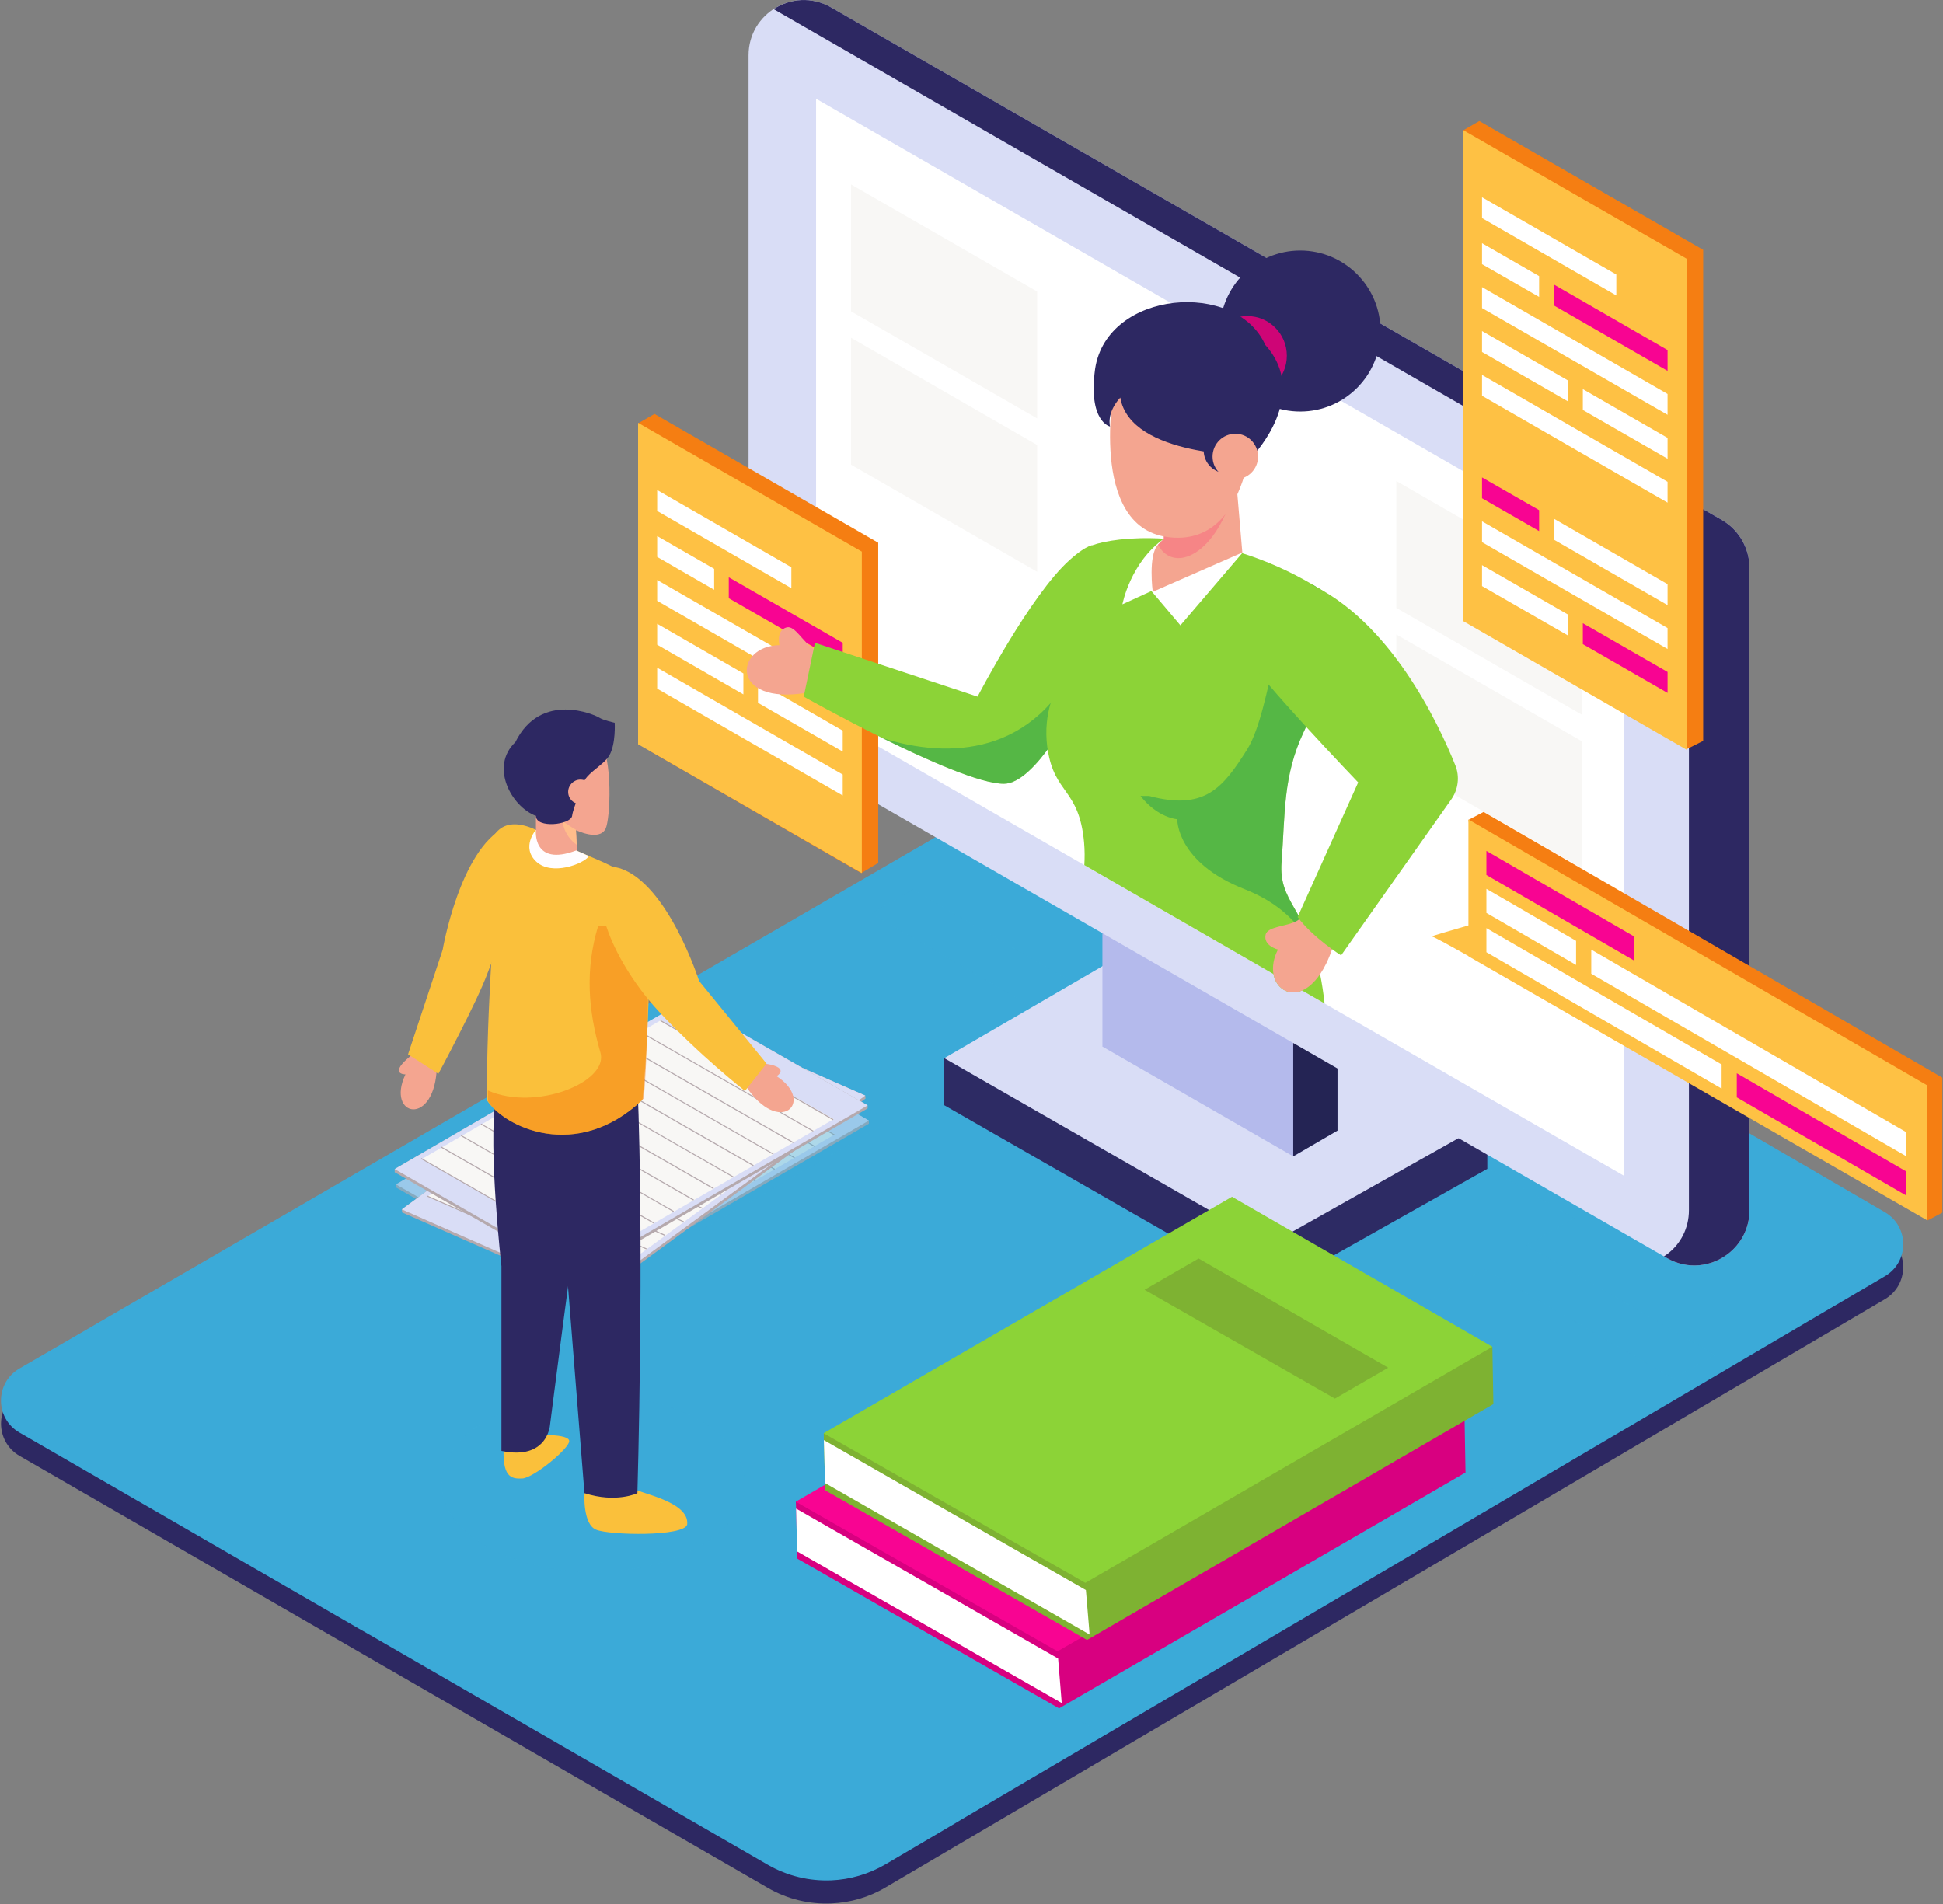
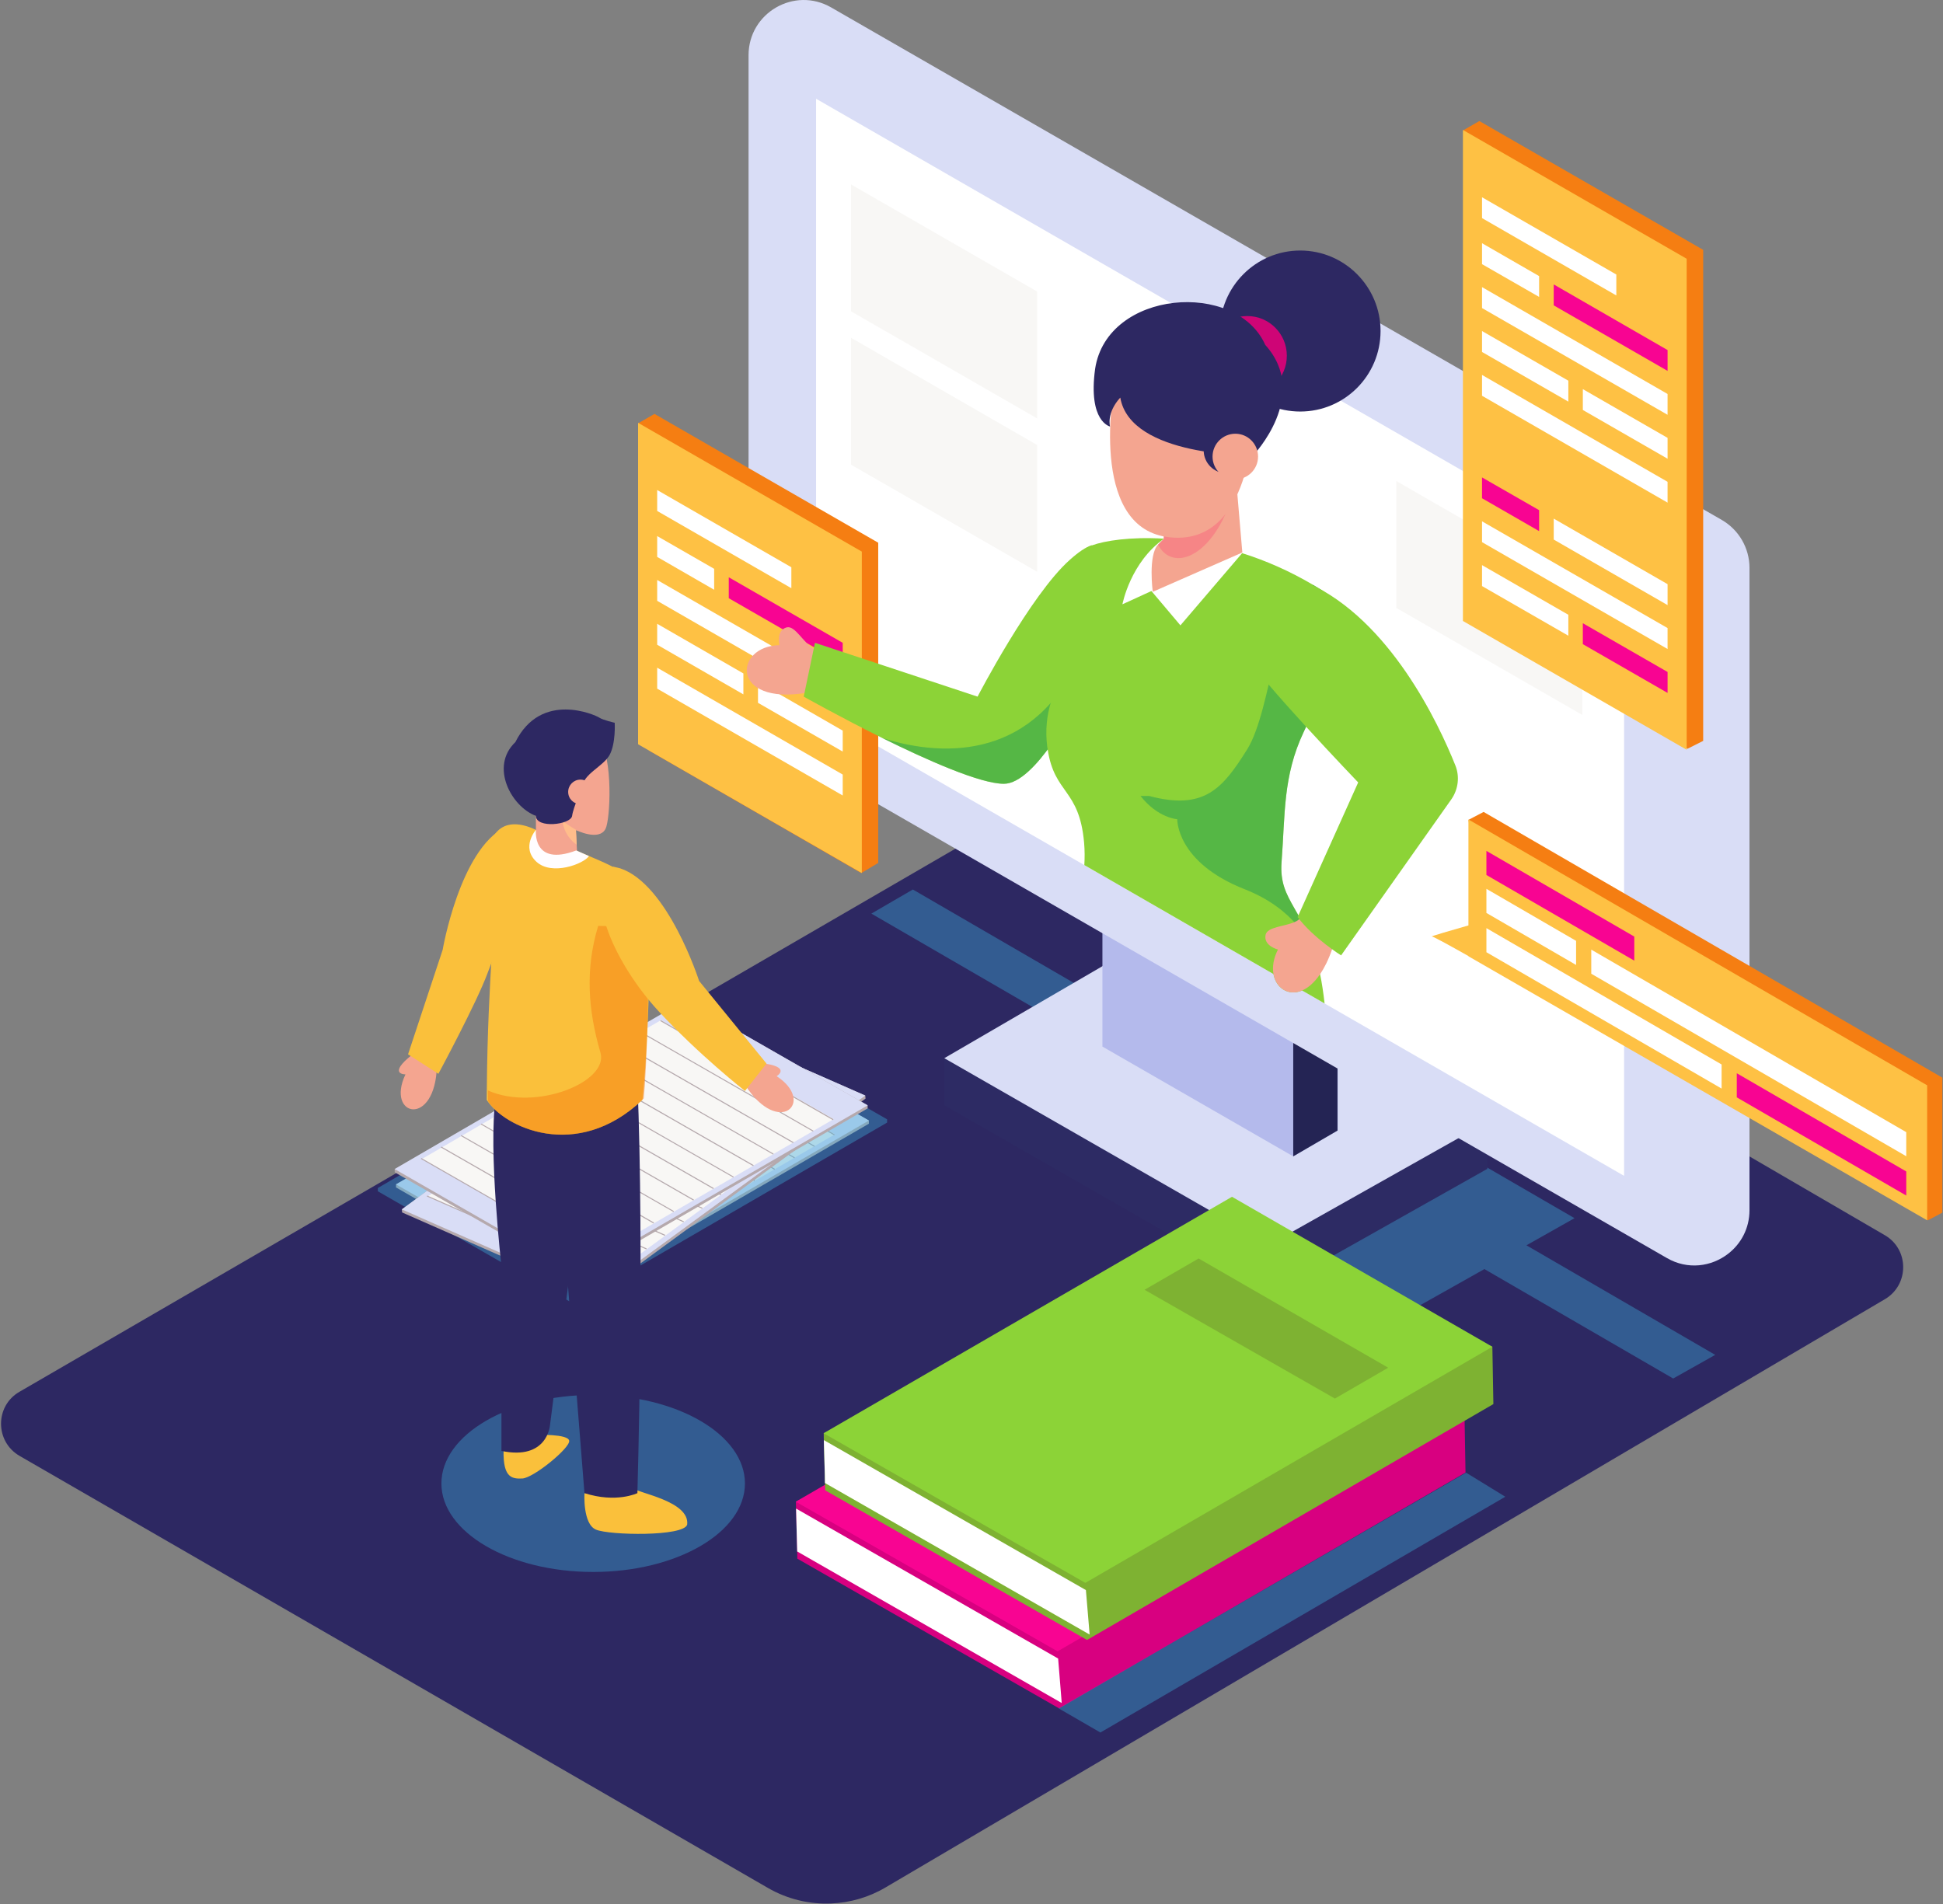
<svg xmlns="http://www.w3.org/2000/svg" width="150" height="147" viewBox="0 0 150 147" fill="none">
  <rect x="0" y="0" width="150" height="147" fill="#808080" stroke="none" />
  <g clip-path="url(#clip0_18_41565)">
    <path d="M87.562 61.634L145.506 95.363C147.397 96.458 147.397 99.188 145.523 100.301L68.363 145.722C67.07 146.487 65.63 146.896 64.19 146.957C62.498 147.035 60.798 146.635 59.28 145.757L1.509 112.402C-0.391 111.298 -0.399 108.55 1.501 107.455L80.474 61.625C82.669 60.356 85.376 60.356 87.562 61.634Z" fill="#2D2862" />
-     <path d="M145.524 98.527L142.184 100.492L141.29 101.014L125.188 110.489L124.295 111.011L108.193 120.495L107.308 121.016L91.198 130.492L90.313 131.013L74.202 140.489L73.317 141.019L68.355 143.94C67.062 144.696 65.622 145.114 64.182 145.174C62.49 145.244 60.79 144.844 59.28 143.975L45.738 136.151L44.835 135.629L28.586 126.241L27.684 125.728L11.426 116.331L10.532 115.818L1.501 110.602C-0.399 109.507 -0.399 106.76 1.501 105.656L6.793 102.587L7.687 102.065L23.91 92.659L24.804 92.138L41.027 82.723L41.92 82.21L58.144 72.796L59.037 72.283L75.26 62.868L76.154 62.347L80.483 59.843C82.669 58.574 85.376 58.574 87.571 59.852L97.453 65.607L98.346 66.128L114.535 75.552L115.428 76.073L131.617 85.505L132.51 86.018L145.515 93.59C147.398 94.694 147.406 97.415 145.524 98.527Z" fill="#3BAAD8" />
    <g style="mix-blend-mode:multiply" opacity="0.4">
      <path d="M57.51 114.531C57.51 118.304 52.261 121.364 45.789 121.364C39.326 121.364 34.077 118.304 34.077 114.531C34.077 110.758 39.326 107.698 45.789 107.698C52.261 107.698 57.51 110.758 57.51 114.531Z" fill="#3BAAD8" />
    </g>
    <g style="mix-blend-mode:multiply" opacity="0.4">
      <path d="M132.415 104.604L117.84 96.145L121.553 94.05L96.334 79.429L92.672 81.558L70.472 68.675L67.27 70.536L89.48 83.41L79.642 89.139L104.74 103.526L114.596 97.98L129.17 106.429L132.415 104.604Z" fill="#3BAAD8" />
    </g>
    <path d="M89.592 75.612L114.821 86.618V90.243L97.999 99.718L72.9 85.331V81.698L89.592 75.612Z" fill="#2D2B64" />
    <path d="M89.592 71.987L114.821 86.618L97.999 96.093L72.9 81.698L89.592 71.987Z" fill="#D9DDF6" />
    <path d="M103.274 77.499V87.278L103.257 87.287L99.838 89.278L85.107 80.802V67.041L103.274 77.499Z" fill="#B4BAEC" />
    <path d="M103.256 87.287L99.838 89.278V75.534L103.256 77.499V87.287Z" fill="#242454" />
    <path d="M57.788 4.268V53.854C57.788 55.384 58.604 56.792 59.922 57.557L128.685 97.128C130.29 98.058 132.129 97.797 133.413 96.797C134.393 96.041 135.061 94.85 135.061 93.433V43.848C135.061 42.318 134.246 40.91 132.927 40.145L64.165 0.574C61.328 -1.06 57.788 0.991 57.788 4.268Z" fill="#D9DDF6" />
-     <path d="M132.927 40.145L64.165 0.574C62.672 -0.287 60.981 -0.122 59.723 0.704L128.251 40.145C129.578 40.91 130.385 42.318 130.385 43.848V93.433C130.385 94.85 129.726 96.041 128.745 96.797C128.653 96.867 128.557 96.934 128.459 96.997L128.684 97.128C130.289 98.058 132.129 97.797 133.413 96.797C134.393 96.041 135.061 94.85 135.061 93.433V43.848C135.061 42.318 134.245 40.91 132.927 40.145Z" fill="#2D2862" />
    <path d="M125.379 43.526V90.782L102.259 77.473L100.524 76.473L98.311 75.204L83.71 66.789L63.002 54.871V7.624L90.425 23.41L93.982 25.453L94.173 25.566L98.667 28.148L99.179 28.444L103.499 30.93L125.379 43.526Z" fill="white" />
    <path d="M80.067 32.303V22.506L65.7 14.239V24.036L80.067 32.303Z" fill="#F8F7F5" />
    <path d="M80.067 44.143V34.355L65.7 26.079V35.876L80.067 44.143Z" fill="#F8F7F5" />
    <path d="M122.161 55.201V45.413L107.794 37.137V46.934L122.161 55.201Z" fill="#F8F7F5" />
-     <path d="M122.161 67.05V57.253L107.794 48.986V58.774L122.161 67.05Z" fill="#F8F7F5" />
    <path d="M131.486 19.29L114.205 9.345L112.981 10.049L114.205 47.256L130.272 57.809L131.486 57.2V19.29Z" fill="#F57E12" />
    <path d="M130.211 19.977L112.938 10.032V47.942L130.211 57.887V19.977Z" fill="#FEC144" />
    <path d="M114.413 22.167V23.784L128.736 32.025V30.417L114.413 22.167Z" fill="white" />
    <path d="M114.413 28.948V30.556L128.736 38.806V37.198L114.413 28.948Z" fill="white" />
    <path d="M124.78 21.194L114.413 15.23V16.838L124.78 22.811V21.194Z" fill="white" />
    <path d="M118.82 21.316L114.413 18.777V20.394L118.82 22.924V21.316Z" fill="white" />
    <path d="M119.948 21.959V23.576L128.737 28.635V27.027L119.948 21.959Z" fill="#F80492" />
    <path d="M121.076 29.391L114.413 25.558V27.174L121.076 31.008V29.391Z" fill="white" />
    <path d="M122.195 30.043V31.652L128.737 35.416V33.807L122.195 30.043Z" fill="white" />
    <path d="M114.413 40.249V41.857L128.736 50.107V48.49L114.413 40.249Z" fill="white" />
    <path d="M118.82 39.388L114.413 36.859V38.467L118.82 41.005V39.388Z" fill="#F80492" />
    <path d="M119.948 40.04V41.657L128.737 46.717V45.1L119.948 40.04Z" fill="white" />
    <path d="M121.076 47.464L114.413 43.631V45.248L121.076 49.081V47.464Z" fill="white" />
    <path d="M122.195 48.116V49.733L128.737 53.497V51.88L122.195 48.116Z" fill="#F80492" />
    <path d="M67.799 66.624V41.901L50.526 31.956L49.303 32.66L50.136 57.965L66.489 67.406L67.799 66.624Z" fill="#F57E12" />
    <path d="M66.533 67.406V42.587L49.26 32.643V57.461L66.533 67.406Z" fill="#FEC144" />
    <path d="M50.734 44.778V46.386L65.058 54.636V53.019L50.734 44.778Z" fill="white" />
    <path d="M50.734 51.55V53.167L65.058 61.417V59.8L50.734 51.55Z" fill="white" />
    <path d="M61.093 43.796L50.734 37.832V39.449L61.093 45.413V43.796Z" fill="white" />
    <path d="M55.133 43.917L50.734 41.388V42.996L55.133 45.534V43.917Z" fill="white" />
    <path d="M56.261 44.569V46.186L65.058 51.246V49.629L56.261 44.569Z" fill="#F80492" />
    <path d="M57.389 51.993L50.734 48.16V49.777L57.389 53.61V51.993Z" fill="white" />
    <path d="M58.517 52.645V54.262L65.058 58.026V56.409L58.517 52.645Z" fill="white" />
    <path d="M114.535 73.239L148.829 94.216L149.948 93.624V83.201L114.535 62.686L113.372 63.294L114.535 73.239Z" fill="#F57E12" />
    <path d="M113.363 63.268V71.448C112.07 71.814 110.422 72.3 110.543 72.3C110.656 72.3 112.166 73.135 113.363 73.813V73.83L148.777 94.216V83.793L113.363 63.268Z" fill="#FEC144" />
    <path d="M126.168 72.309L114.751 65.694V67.554L126.168 74.169V72.309Z" fill="#F80492" />
    <path d="M122.846 73.317V75.178L147.163 89.269V87.409L122.846 73.317Z" fill="white" />
    <path d="M121.674 72.639L114.751 68.623V70.484L121.674 74.5V72.639Z" fill="white" />
    <path d="M132.909 82.184L114.751 71.657V73.517L132.909 84.045V82.184Z" fill="white" />
    <path d="M134.08 82.862V84.723L147.163 92.303V90.443L134.08 82.862Z" fill="#F80492" />
    <path d="M60.174 49.811C60.174 49.811 59.888 48.672 60.729 48.438C61.371 48.264 62.022 49.629 62.776 50.046C63.505 50.437 62.299 53.48 62.299 53.48C56.339 54.488 56.66 49.872 60.174 49.811Z" fill="#F4A590" />
    <path d="M84.292 42.092L83.416 50.576L83.234 52.35L83.025 54.393C83.025 54.393 79.945 60.513 77.499 60.513C75.695 60.513 71.617 58.713 68.103 56.974C64.833 55.349 62.048 53.784 62.048 53.784L62.915 49.629L75.469 53.784C75.469 53.784 79.555 45.908 82.6 43.213C82.6 43.208 82.603 43.205 82.609 43.205C83.251 42.631 83.832 42.231 84.292 42.092Z" fill="#8CD337" />
    <g opacity="0.56">
      <path d="M83.415 50.576L83.233 52.35L83.025 54.393C83.025 54.393 79.945 60.513 77.498 60.513C75.694 60.513 71.616 58.713 68.103 56.974C73.178 58.6 79.988 58.417 83.415 50.576Z" fill="#2BA150" />
    </g>
    <path d="M98.936 66.572C98.823 68.119 99.283 68.988 99.907 70.084C100.012 70.266 100.124 70.466 100.237 70.666C100.278 70.741 100.321 70.82 100.367 70.901C100.431 71.022 100.495 71.147 100.558 71.275C100.628 71.402 100.694 71.535 100.758 71.674C101.07 72.326 101.374 73.109 101.643 74.091C101.718 74.369 101.79 74.665 101.86 74.978C101.86 74.984 101.86 74.989 101.86 74.995C101.877 75.065 101.894 75.137 101.912 75.213C102.05 75.882 102.163 76.629 102.259 77.473L100.523 76.473C99.465 76.925 98.511 76.29 98.311 75.204L83.71 66.789C83.745 66.241 83.745 65.659 83.693 65.059C83.32 60.869 81.403 61.33 80.882 57.861C80.871 57.792 80.859 57.722 80.847 57.653C80.683 56.34 80.83 55.236 81.108 54.28C81.611 52.532 82.522 51.289 82.652 50.246C82.834 48.638 82.652 43.318 83.788 42.37C83.884 42.283 84.057 42.196 84.292 42.109C85.246 41.753 87.25 41.431 89.844 41.588C89.85 41.588 89.858 41.588 89.87 41.588C89.986 41.593 90.101 41.602 90.217 41.614C91.119 41.675 92.091 41.805 93.106 41.996C93.615 42.095 94.132 42.214 94.659 42.353C95.046 42.451 95.44 42.564 95.839 42.692C95.856 42.697 95.876 42.703 95.899 42.709C97.669 43.266 99.534 44.065 101.408 45.178C101.443 45.201 101.481 45.224 101.521 45.248C101.602 45.294 101.683 45.343 101.764 45.395C101.88 45.465 101.995 45.537 102.111 45.613C102.562 45.978 103.022 46.386 103.482 46.83V47.308C103.152 50.342 102.441 52.55 101.157 55.401C101.053 55.633 100.946 55.868 100.836 56.105C100.772 56.239 100.709 56.375 100.645 56.514C99.031 59.93 99.222 62.868 98.936 66.572Z" fill="#8CD337" />
    <g opacity="0.56">
      <path d="M90.885 63.251C90.885 63.251 90.789 66.572 96.099 68.658C99.873 70.144 101.2 72.726 101.642 74.091C101.373 73.109 101.07 72.326 100.758 71.674C100.463 71.057 100.168 70.544 99.899 70.084C99.283 68.988 98.823 68.119 98.936 66.572C99.222 62.868 99.031 59.93 100.645 56.514C100.824 56.131 100.995 55.76 101.157 55.401C102.441 52.55 103.152 50.342 103.482 47.308V46.83C103.022 46.386 102.562 45.986 102.111 45.613C101.914 45.485 101.718 45.363 101.521 45.248C101.48 45.224 101.443 45.201 101.408 45.178C101.148 45.152 100.931 45.16 100.74 45.221C98.658 45.882 98.181 54.801 96.29 57.844C94.39 60.878 92.976 62.59 88.707 61.451H88.048C89.375 63.155 90.885 63.251 90.885 63.251Z" fill="#2BA150" />
    </g>
    <path d="M102.884 73.17C102.872 73.21 102.858 73.248 102.84 73.283C102.563 74.091 102.242 74.726 101.912 75.213C101.461 75.873 100.984 76.273 100.524 76.473C99.466 76.925 98.511 76.29 98.312 75.204C98.216 74.656 98.303 74.004 98.659 73.309C98.659 73.309 97.522 73.031 97.704 72.17C97.843 71.561 99.136 71.535 99.925 71.196C100.073 71.135 100.203 71.057 100.307 70.97C100.33 70.947 100.35 70.924 100.368 70.901C100.446 70.814 100.498 70.71 100.515 70.588L102.884 73.17Z" fill="#F4A590" />
    <path d="M112.348 59.078C111.038 55.81 107.307 47.899 101.009 45.022L99.76 44.769C96.706 45.952 96.307 50.689 96.307 50.689C97.009 52.219 104.852 60.408 104.852 60.408L100.176 70.805C101.399 72.431 103.533 73.761 103.533 73.761L112.044 61.712C112.582 60.938 112.703 59.947 112.348 59.078Z" fill="#8CD337" />
    <path d="M96.004 42.579L91.128 48.281L88.89 45.63L86.651 46.656C86.651 46.656 87.259 43.396 89.905 41.562L96.004 42.579Z" fill="white" />
    <path d="M106.579 25.558C106.579 28.991 103.803 31.773 100.376 31.773C96.958 31.773 94.173 28.991 94.173 25.558C94.173 22.133 96.958 19.342 100.376 19.342C103.803 19.342 106.579 22.133 106.579 25.558Z" fill="#2D2862" />
    <path d="M88.993 45.691L95.908 42.657L95.431 37.059L95.075 37.198L89.844 39.241V41.614C89.844 41.614 89.653 41.779 89.401 42.048C88.62 42.866 88.993 45.691 88.993 45.691Z" fill="#F4A590" />
    <g style="mix-blend-mode:multiply" opacity="0.55">
      <path d="M89.401 42.048C90.573 44.326 93.999 42.892 95.335 37.537L95.075 37.198L89.844 39.241V41.614C89.844 41.614 89.653 41.779 89.401 42.048Z" fill="#F86C7D" />
    </g>
    <path d="M93.236 27.462C93.236 29.157 94.607 30.521 96.29 30.521C97.982 30.521 99.344 29.157 99.344 27.462C99.344 25.775 97.982 24.401 96.29 24.401C94.607 24.401 93.236 25.775 93.236 27.462Z" fill="#CE0576" />
    <path d="M90.46 28.113L87.874 27.557L86.026 29.783C86.026 29.783 83.979 40.605 90.095 41.457C96.749 42.388 96.749 32.191 96.749 32.191L90.46 28.113Z" fill="#F4A590" />
    <path d="M84.543 28.479C85.471 22.367 95.456 21.62 97.677 26.627C101.191 30.521 96.749 35.155 96.749 35.155C96.749 35.155 87.275 35.311 86.486 30.695C85.393 31.895 85.696 32.929 85.696 32.929C85.696 32.929 83.987 32.564 84.543 28.479Z" fill="#2D2862" />
    <path d="M92.924 34.772C92.924 35.746 93.713 36.537 94.685 36.537C95.648 36.537 96.437 35.746 96.437 34.772C96.437 33.799 95.648 33.016 94.685 33.016C93.713 33.016 92.924 33.799 92.924 34.772Z" fill="#2D2862" />
    <path d="M93.609 35.25C93.609 36.224 94.399 37.006 95.371 37.006C96.334 37.006 97.123 36.224 97.123 35.25C97.123 34.277 96.334 33.486 95.371 33.486C94.399 33.486 93.609 34.277 93.609 35.25Z" fill="#F4A590" />
    <path d="M93.097 102.109L113.06 109.255L113.138 113.688L81.767 131.9L61.553 120.338L61.544 119.782L61.458 116.47L61.44 115.94L93.097 102.109Z" fill="#D80080" />
    <path d="M92.959 97.684L113.06 109.263L81.646 127.493L61.432 115.94L92.959 97.684Z" fill="#F80492" />
    <path d="M100.905 113.262L86.218 104.865L90.382 102.448L105.018 110.872L100.905 113.262Z" fill="white" />
    <path d="M81.966 131.483L81.914 130.831L81.688 128.049L61.457 116.47L61.526 119.165L61.544 119.782L81.966 131.483Z" fill="white" />
    <path d="M95.24 96.823L115.211 103.978L115.289 108.403L83.919 126.615L63.705 115.062L63.687 114.497L63.6 111.184L63.592 110.654L95.24 96.823Z" fill="#7EB232" />
    <path d="M95.11 92.399L115.211 103.978L83.788 122.207L63.583 110.654L95.11 92.399Z" fill="#8CD337" />
    <path d="M103.057 107.977L88.36 99.579L92.533 97.163L107.169 105.595L103.057 107.977Z" fill="#7EB232" />
    <path d="M84.118 126.197L84.066 125.554L83.832 122.764L63.601 111.184L63.679 113.879L63.687 114.497L84.118 126.197Z" fill="white" />
    <path d="M30.572 91.443V91.677L44.635 99.762L67.079 86.757V86.514L55.645 79.959L52.964 78.655L48.696 80.898L30.572 91.443Z" fill="#B5A9AD" />
    <path d="M30.572 91.442L44.635 99.518L67.079 86.513L55.645 79.959L52.964 78.42L48.696 80.898L30.572 91.442Z" fill="#D9DDF6" />
    <path d="M32.681 90.651L51.125 79.933L64.459 87.574L45.989 98.284L32.681 90.651Z" fill="#F8F7F5" />
    <path d="M51.108 79.933L64.442 87.583L64.399 87.652L51.065 80.002L51.108 79.933Z" fill="#B5A9AD" />
    <path d="M49.563 80.82L62.897 88.469L62.863 88.539L49.528 80.889L49.563 80.82Z" fill="#B5A9AD" />
    <path d="M48.028 81.706L61.362 89.356L61.327 89.426L47.984 81.776L48.028 81.706Z" fill="#B5A9AD" />
    <path d="M46.484 82.593L59.827 90.243L59.783 90.312L46.449 82.663L46.484 82.593Z" fill="#B5A9AD" />
    <path d="M44.948 83.48L58.282 91.13L58.247 91.199L44.904 83.549L44.948 83.48Z" fill="#B5A9AD" />
    <path d="M43.413 84.366L56.747 92.016L56.703 92.086L43.369 84.436L43.413 84.366Z" fill="#B5A9AD" />
    <path d="M41.868 85.262L55.202 92.903L55.167 92.972L41.833 85.323L41.868 85.262Z" fill="#B5A9AD" />
    <path d="M40.332 86.148L53.667 93.79L53.623 93.859L40.289 86.209L40.332 86.148Z" fill="#B5A9AD" />
    <path d="M38.789 87.035L52.123 94.676L52.088 94.746L38.754 87.105L38.789 87.035Z" fill="#B5A9AD" />
    <path d="M37.252 87.922L50.587 95.563L50.543 95.633L37.209 87.991L37.252 87.922Z" fill="#B5A9AD" />
    <path d="M35.709 88.808L49.051 96.45L49.008 96.519L35.674 88.878L35.709 88.808Z" fill="#B5A9AD" />
    <path d="M34.173 89.695L47.508 97.337L47.473 97.406L34.13 89.765L34.173 89.695Z" fill="#B5A9AD" />
    <path d="M32.629 90.582L45.971 98.223L45.928 98.293L32.594 90.651L32.629 90.582Z" fill="#B5A9AD" />
    <g style="mix-blend-mode:multiply" opacity="0.4">
      <path d="M56.174 79.359L53.276 77.699L48.687 80.368L29.167 91.721V91.973L44.315 100.675L68.484 86.67V86.418L56.174 79.359Z" fill="#3BAAD8" />
    </g>
    <path d="M31.023 93.372L31.041 93.607L45.893 100.144L66.819 84.818L66.801 84.584L54.734 79.281L51.923 78.272L47.923 80.959L31.023 93.372Z" fill="#B5A9AD" />
    <path d="M31.023 93.372L45.867 99.91L66.801 84.584L54.734 79.281L51.897 78.038L47.923 80.959L31.023 93.372Z" fill="#D9DDF6" />
    <path d="M33.036 92.373L50.24 79.733L64.311 85.914L47.073 98.536L33.036 92.373Z" fill="#F8F7F5" />
    <path d="M50.214 79.742L64.285 85.922L64.259 85.992L50.188 79.82L50.214 79.742Z" fill="#B5A9AD" />
    <path d="M48.783 80.793L62.855 86.966L62.82 87.044L48.748 80.863L48.783 80.793Z" fill="#B5A9AD" />
    <path d="M47.342 81.837L61.414 88.017L61.388 88.087L47.316 81.906L47.342 81.837Z" fill="#B5A9AD" />
    <path d="M45.911 82.88L59.982 89.061L59.948 89.13L45.876 82.958L45.911 82.88Z" fill="#B5A9AD" />
    <path d="M44.471 83.932L58.543 90.104L58.517 90.182L44.437 84.001L44.471 83.932Z" fill="#B5A9AD" />
    <path d="M43.04 84.975L57.111 91.156L57.077 91.225L43.005 85.044L43.04 84.975Z" fill="#B5A9AD" />
    <path d="M41.599 86.018L55.671 92.199L55.636 92.277L41.565 86.096L41.599 86.018Z" fill="#B5A9AD" />
    <path d="M40.159 87.07L54.239 93.251L54.205 93.32L40.133 87.139L40.159 87.07Z" fill="#B5A9AD" />
    <path d="M38.728 88.113L52.8 94.294L52.765 94.363L38.693 88.191L38.728 88.113Z" fill="#B5A9AD" />
    <path d="M37.288 89.165L51.359 95.337L51.333 95.415L37.262 89.235L37.288 89.165Z" fill="#B5A9AD" />
    <path d="M35.856 90.208L49.928 96.389L49.893 96.459L35.821 90.278L35.856 90.208Z" fill="#B5A9AD" />
    <path d="M34.416 91.251L48.487 97.432L48.461 97.501L34.39 91.329L34.416 91.251Z" fill="#B5A9AD" />
    <path d="M32.984 92.303L47.056 98.475L47.021 98.553L32.949 92.373L32.984 92.303Z" fill="#B5A9AD" />
    <path d="M30.469 90.26V90.504L44.541 98.588L66.984 85.575V85.34L55.55 78.785L52.86 77.481L48.592 79.724L30.469 90.26Z" fill="#B5A9AD" />
    <path d="M30.469 90.26L44.541 98.345L66.984 85.34L55.55 78.785L52.86 77.247L48.592 79.724L30.469 90.26Z" fill="#D9DDF6" />
    <path d="M32.576 89.478L51.029 78.759L64.363 86.4L45.884 97.11L32.576 89.478Z" fill="#F8F7F5" />
    <path d="M51.012 78.759L64.346 86.409L64.303 86.479L50.969 78.829L51.012 78.759Z" fill="#B5A9AD" />
    <path d="M49.468 79.646L62.803 87.296L62.768 87.365L49.434 79.716L49.468 79.646Z" fill="#B5A9AD" />
    <path d="M47.932 80.533L61.266 88.183L61.223 88.252L47.889 80.602L47.932 80.533Z" fill="#B5A9AD" />
    <path d="M46.388 81.419L59.722 89.069L59.688 89.139L46.353 81.489L46.388 81.419Z" fill="#B5A9AD" />
    <path d="M44.853 82.306L58.187 89.956L58.144 90.026L44.81 82.376L44.853 82.306Z" fill="#B5A9AD" />
    <path d="M43.308 83.193L56.642 90.843L56.608 90.912L43.273 83.262L43.308 83.193Z" fill="#B5A9AD" />
    <path d="M41.773 84.079L55.107 91.729L55.064 91.799L41.73 84.149L41.773 84.079Z" fill="#B5A9AD" />
    <path d="M40.228 84.966L53.571 92.616L53.528 92.686L40.193 85.036L40.228 84.966Z" fill="#B5A9AD" />
    <path d="M38.693 85.862L52.027 93.503L51.992 93.572L38.649 85.922L38.693 85.862Z" fill="#B5A9AD" />
    <path d="M37.158 86.748L50.492 94.389L50.449 94.459L37.114 86.809L37.158 86.748Z" fill="#B5A9AD" />
    <path d="M35.613 87.635L48.947 95.276L48.912 95.346L35.578 87.705L35.613 87.635Z" fill="#B5A9AD" />
    <path d="M34.078 88.522L47.412 96.163L47.368 96.232L34.034 88.591L34.078 88.522Z" fill="#B5A9AD" />
    <path d="M32.534 89.408L45.868 97.05L45.833 97.119L32.499 89.478L32.534 89.408Z" fill="#B5A9AD" />
    <path d="M31.301 82.949C29.748 86.227 33.626 87.096 33.73 82.263L31.822 81.428C29.869 82.967 31.301 82.949 31.301 82.949Z" fill="#F4A590" />
    <path d="M59.956 83.088C59.956 83.088 61.188 82.35 58.716 82.071L57.527 83.775C60.156 87.844 62.993 85.062 59.956 83.088Z" fill="#F4A590" />
    <path d="M34.173 73.335C34.173 73.335 35.492 65.615 38.988 63.868L39.5 63.668C42.224 65.407 39.24 70.779 37.635 75.143C36.793 77.429 33.843 82.906 33.843 82.906L31.501 81.402L34.173 73.335Z" fill="#FAC03B" />
    <path d="M48.861 114.888C49.208 115.279 53.251 115.879 53.051 117.704C52.808 118.643 47.039 118.539 46.006 118.095C44.974 117.652 45.121 115.279 45.121 115.279L48.861 114.888Z" fill="#FAC03B" />
    <path d="M38.893 111.532C38.745 114.045 39.44 114.192 40.324 114.149C41.209 114.097 44.02 111.784 43.942 111.237C43.873 110.689 41.409 110.785 41.409 110.785L38.893 111.532Z" fill="#FAC03B" />
    <path d="M44.627 93.851C44.48 94.198 42.458 110.046 42.458 110.046C42.458 110.046 42.259 112.767 38.711 112.019V97.754C38.711 97.754 37.678 88.669 38.268 84.819C38.858 80.959 43.638 85.705 43.638 85.705L44.627 93.851Z" fill="#2D2862" />
    <path d="M49.208 83.532L40.827 85.157C41.521 87.878 43.196 91.086 43.196 91.086L45.121 115.279C47.585 116.07 49.208 115.279 49.208 115.279C49.208 115.279 49.754 96.711 49.208 83.532Z" fill="#2D2862" />
    <path d="M49.599 84.914C44.48 89.756 38.858 86.983 37.574 84.914C37.58 84.63 37.583 84.352 37.583 84.079C37.652 75.334 38.381 69.875 38.051 69.032C37.904 68.667 37.791 68.284 37.713 67.902C37.609 67.363 37.574 66.815 37.618 66.267C37.843 63.685 39.448 62.851 42.111 64.468C45.365 66.441 49.113 66.841 49.798 69.51C49.928 70.005 50.015 70.762 50.058 71.683C50.284 75.699 49.841 82.828 49.599 84.914Z" fill="#FAC03B" />
    <g opacity="0.5">
      <path d="M49.702 84.801C44.661 89.739 38.996 87.079 37.678 85.027C37.672 84.743 37.669 84.465 37.669 84.192C41.365 85.827 47.021 83.532 46.353 81.263C45.407 78.02 45.156 74.865 46.18 71.483L49.919 71.561C50.205 75.578 49.901 82.715 49.702 84.801Z" fill="#F57E12" />
    </g>
    <path d="M53.971 75.734C53.971 75.734 51.585 68.275 47.881 67.041L47.343 66.911C44.888 69.023 47.646 74.595 50.796 78.02C53.945 81.437 57.511 84.227 57.511 84.227L59.176 82.115L53.971 75.734Z" fill="#FAC03B" />
    <path d="M44.566 66.085C44.566 66.085 41.374 67.58 41.374 65.181V62.99C41.374 62.99 39.482 61.59 39.786 58.991C40.081 56.401 44.263 54.506 46.258 57.001C47.351 58.591 47.108 63.268 46.752 63.981C46.258 64.981 44.462 64.085 44.462 64.085L44.566 66.085Z" fill="#F4A590" />
    <g style="mix-blend-mode:multiply">
      <path d="M44.462 64.085L44.523 65.224C43.49 64.485 43.421 63.381 43.421 63.381C43.421 63.381 43.933 63.781 44.661 64.172C44.54 64.12 44.462 64.085 44.462 64.085Z" fill="#FFBD8B" />
    </g>
    <path d="M44.965 60.791C44.965 59.791 46.553 59.191 47.056 58.296C47.55 57.4 47.455 55.801 47.455 55.801C47.455 55.801 46.553 55.601 46.258 55.401C45.954 55.201 41.773 53.306 39.786 57.296C37.791 59.191 39.482 62.286 41.373 62.99C41.373 63.981 44.063 63.685 44.167 62.99C44.262 62.286 44.965 60.791 44.965 60.791Z" fill="#2D2862" />
    <path d="M45.755 61.139C45.755 61.669 45.338 62.086 44.809 62.086C44.288 62.086 43.863 61.669 43.863 61.139C43.863 60.617 44.288 60.191 44.809 60.191C45.338 60.191 45.755 60.617 45.755 61.139Z" fill="#F4A590" />
    <path d="M44.488 65.659C41.061 66.954 41.374 64.068 41.374 64.068C41.374 64.068 40.203 65.407 41.408 66.528C42.606 67.641 45.069 66.693 45.468 66.094L44.488 65.659Z" fill="#FFFDFF" />
    <g style="mix-blend-mode:multiply" opacity="0.4">
      <path d="M113.181 113.697L81.732 131.9L84.951 133.76L116.209 115.557L113.181 113.697Z" fill="#3BAAD8" />
    </g>
  </g>
  <defs>
    <clipPath id="clip0_18_41565">
      <rect width="150" height="147" fill="white" />
    </clipPath>
  </defs>
</svg>